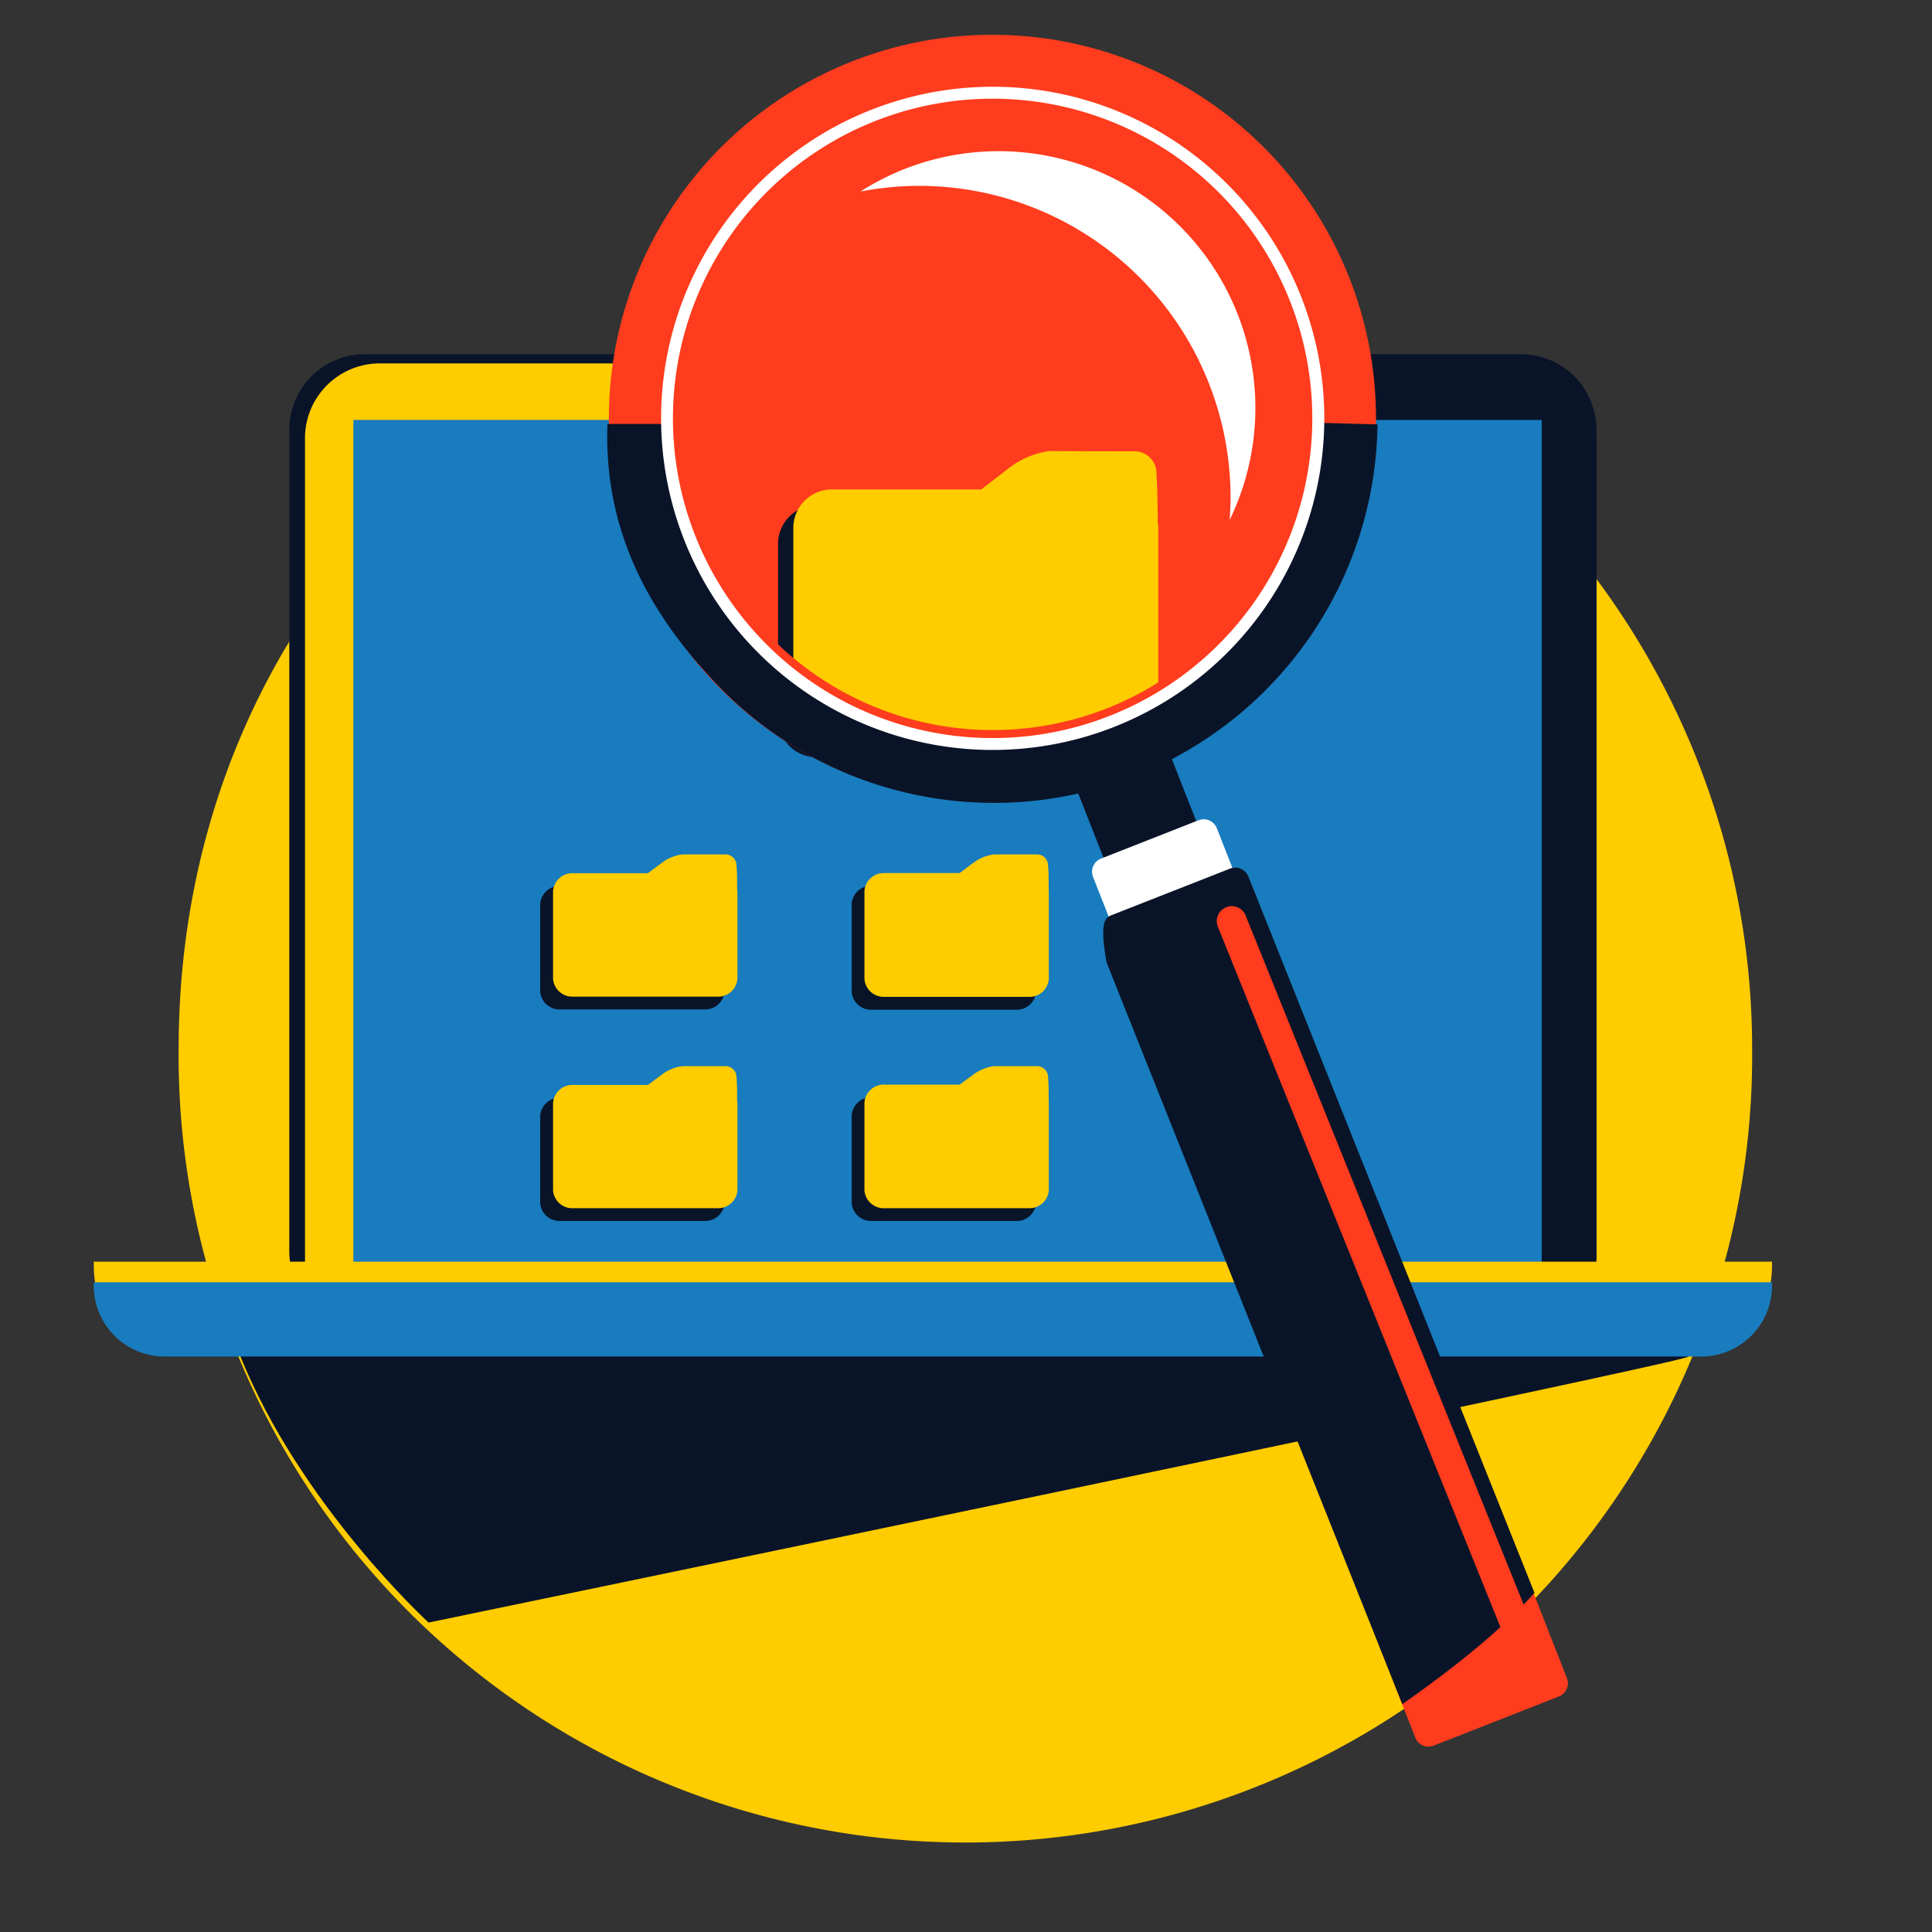
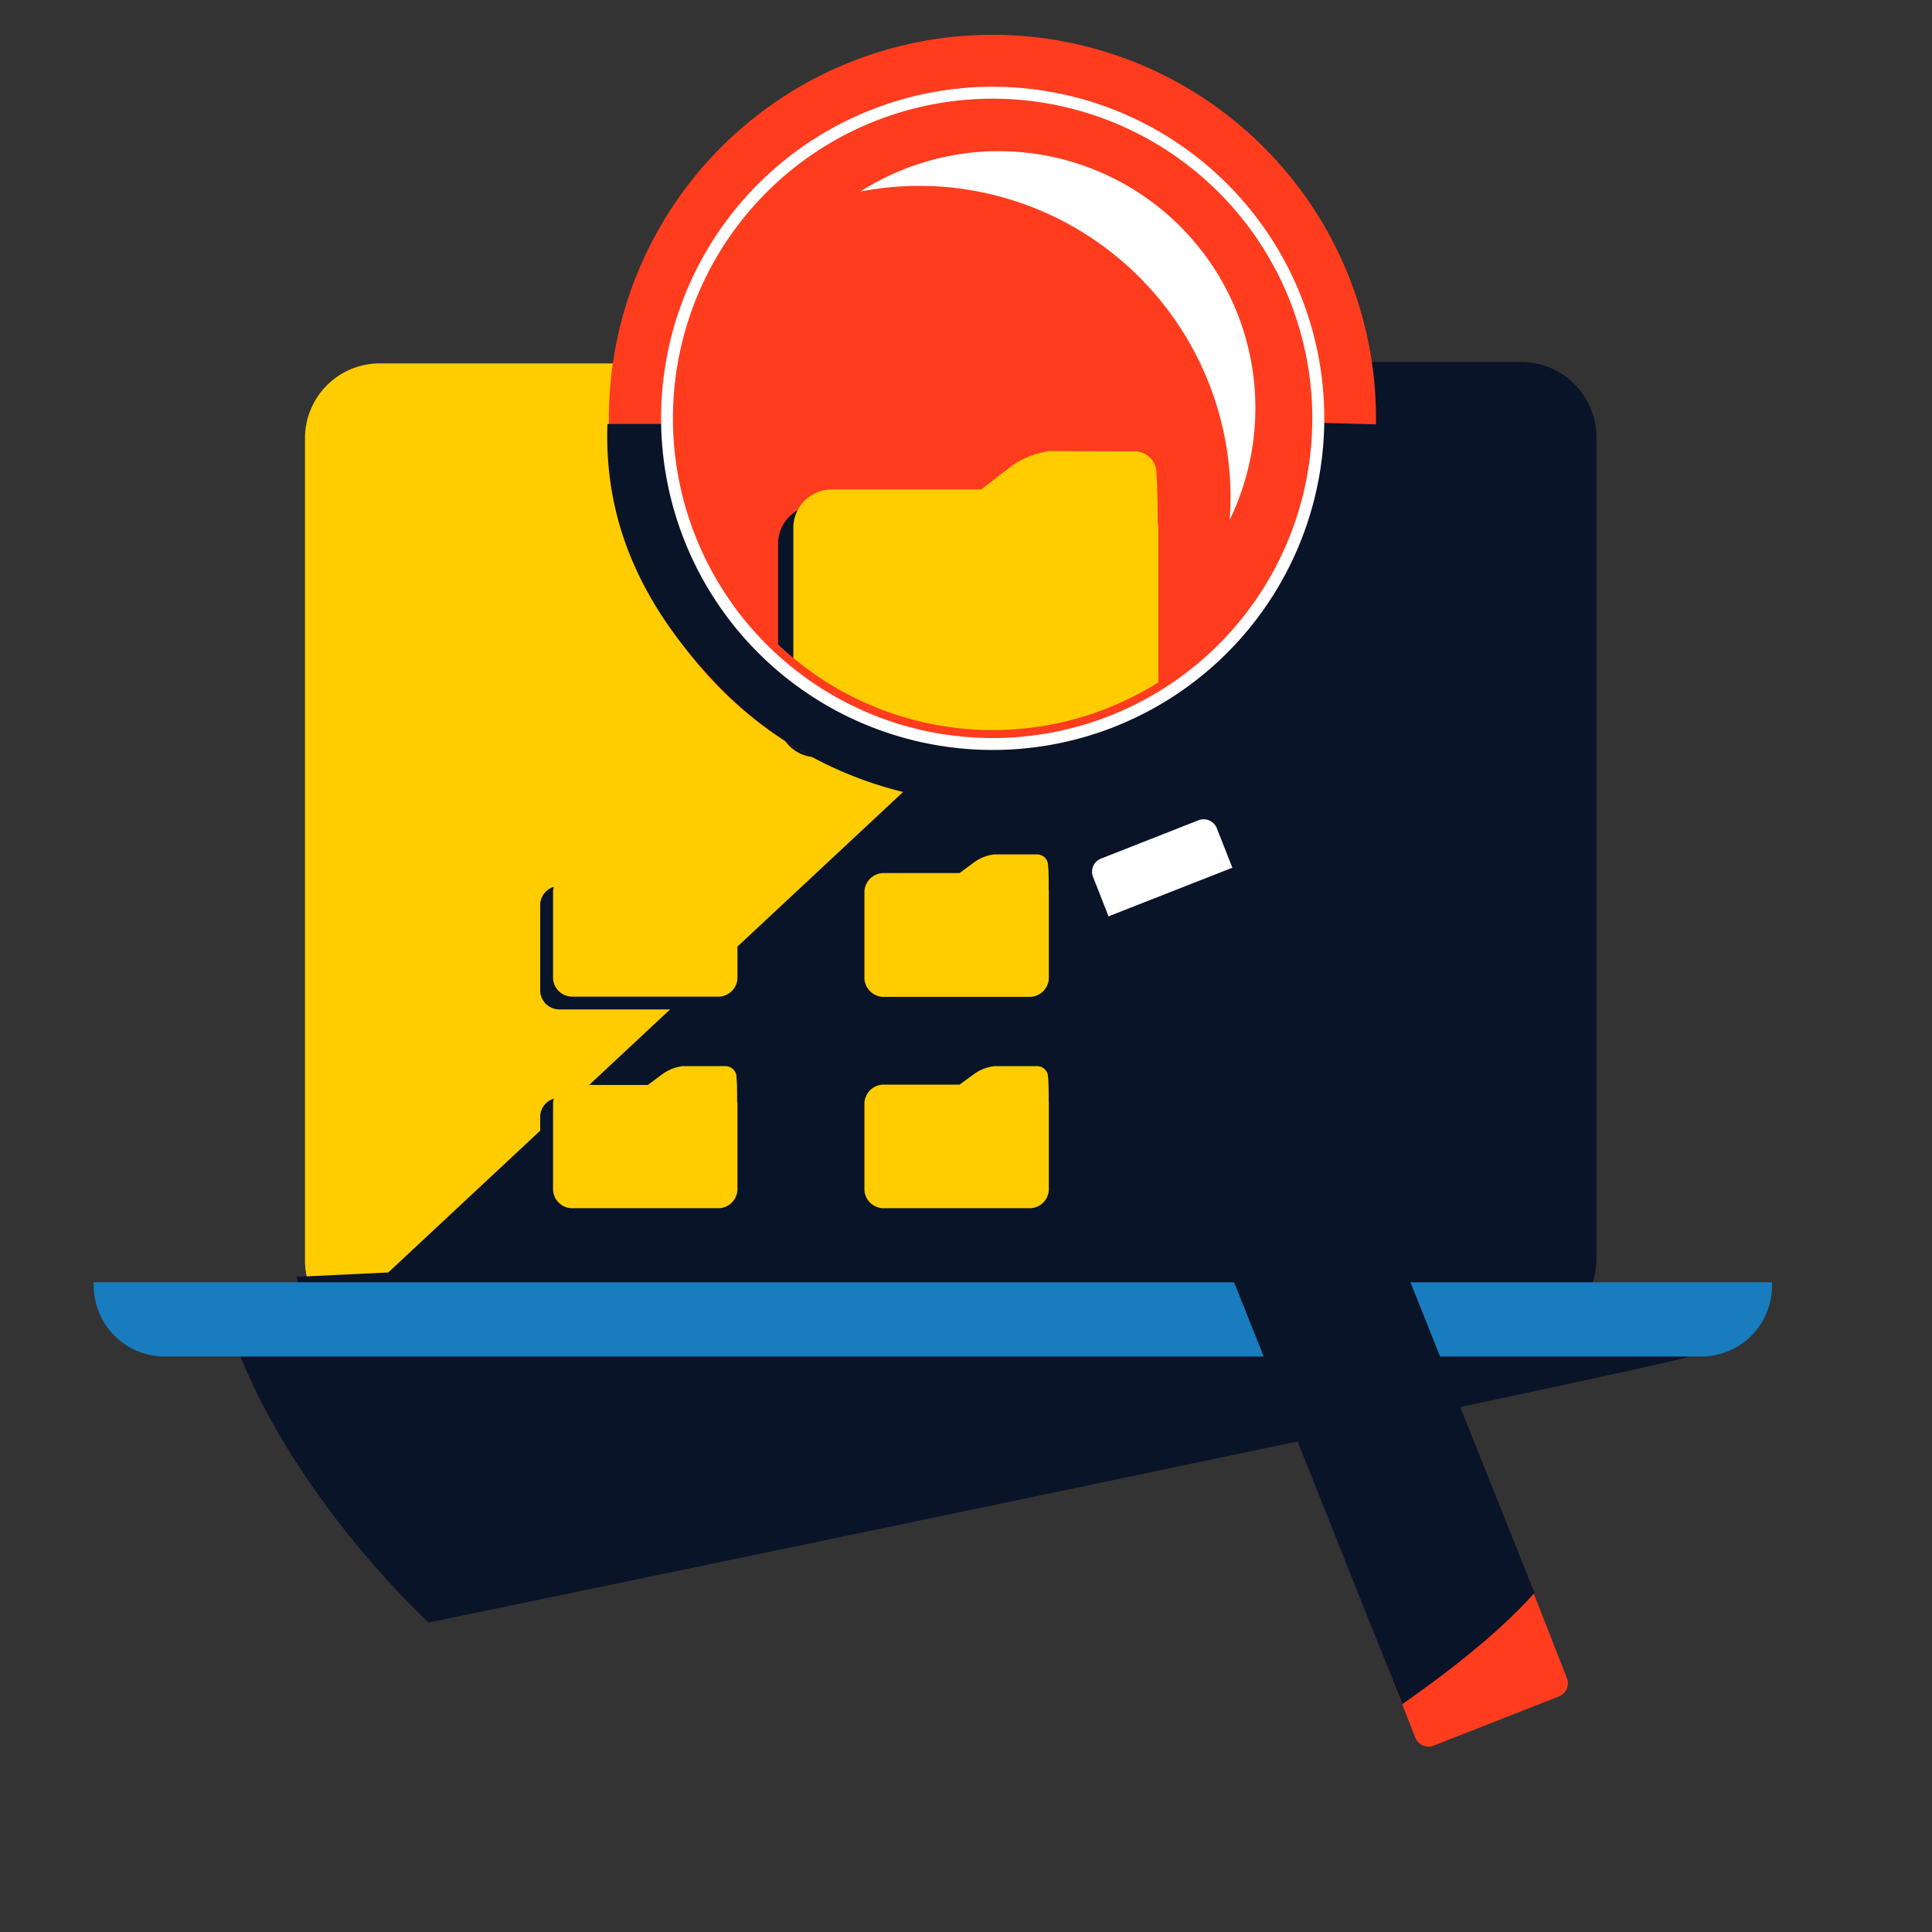
<svg xmlns="http://www.w3.org/2000/svg" id="Layer_1" data-name="Layer 1" viewBox="0 0 300 300">
  <rect x="0" y="0" width="300" height="300" fill="#333333" stroke="none" />
  <defs>
    <style>.cls-1{fill:#fc0;}.cls-2{fill:#0a1428;}.cls-3{fill:#187cbe;}.cls-4{fill:#ff3c1e;}.cls-5{fill:#fff;}</style>
  </defs>
  <title>square_icons</title>
-   <path class="cls-1" d="M272.07,162.83a122.17,122.17,0,1,1-244.33,0c0-47.35,25.07-86.75,64.45-107,1.25-.64,5.18,1.14,6.45.54,15.8-7.46,32.64-15.68,51.26-15.68A122.17,122.17,0,0,1,272.07,162.83Z" />
-   <path class="cls-2" d="M247.9,194.26A11.73,11.73,0,0,1,236.14,206H56.67a11.73,11.73,0,0,1-11.75-11.71V66.75A11.73,11.73,0,0,1,56.67,55H236.14A11.73,11.73,0,0,1,247.9,66.75V194.26Z" />
  <path class="cls-1" d="M246.23,195.65a11.61,11.61,0,0,1-11.51,11.71H58.87a11.61,11.61,0,0,1-11.51-11.71V68.14A11.61,11.61,0,0,1,58.87,56.43H234.72a11.61,11.61,0,0,1,11.51,11.71Z" />
  <path class="cls-2" d="M57.4,207.13H236.19a11.71,11.71,0,0,0,11.71-11.71V67.91A11.71,11.71,0,0,0,236.19,56.2H211.77L60.29,197.59l-14.23.68A11.7,11.7,0,0,0,57.4,207.13Z" />
-   <rect class="cls-3" x="54.87" y="65.21" width="184.53" height="135.69" />
  <circle class="cls-4" cx="154.7" cy="66.46" r="50.11" />
  <path class="cls-2" d="M160.86,173c0-1.34,0-2.87-.1-3.69a1.7,1.7,0,0,0-1.69-1.76s-4.51,0-6.67,0a6.72,6.72,0,0,0-3.21,1.29L147,170.4H135.37a3,3,0,0,0-3.12,2.79V186.8a3,3,0,0,0,3.12,2.79h22.39a3,3,0,0,0,3.12-2.79V173.19C160.88,173.11,160.86,173,160.86,173Z" />
  <path class="cls-1" d="M162.84,171c0-1.34,0-2.87-.1-3.69a1.71,1.71,0,0,0-1.69-1.76s-4.51,0-6.67,0a6.72,6.72,0,0,0-3.21,1.29L149,168.42H137.35a3,3,0,0,0-3.12,2.79v13.61a3,3,0,0,0,3.12,2.79h22.39a3,3,0,0,0,3.12-2.79V171.21A2.33,2.33,0,0,0,162.84,171Z" />
  <path class="cls-2" d="M262.15,210.67c-.94,1-195.6,41.28-195.6,41.28s-19.93-18.22-29.3-41.52C27.5,186.18,271.82,200.12,262.15,210.67Z" />
  <path class="cls-2" d="M112.47,173c0-1.34,0-2.87-.1-3.69a1.7,1.7,0,0,0-1.69-1.76s-4.51,0-6.67,0a6.72,6.72,0,0,0-3.21,1.29l-2.18,1.63H87a3,3,0,0,0-3.12,2.79V186.8A3,3,0,0,0,87,189.59h22.39a3,3,0,0,0,3.12-2.79V173.19C112.5,173.11,112.48,173,112.47,173Z" />
  <path class="cls-1" d="M114.46,171c0-1.34,0-2.87-.1-3.69a1.71,1.71,0,0,0-1.69-1.76s-4.51,0-6.67,0a6.72,6.72,0,0,0-3.21,1.29l-2.18,1.63H89a3,3,0,0,0-3.12,2.79v13.61A3,3,0,0,0,89,187.61h22.39a3,3,0,0,0,3.12-2.79V171.21A2.33,2.33,0,0,0,114.46,171Z" />
  <path class="cls-2" d="M112.47,140.11c0-1.34,0-2.87-.1-3.69a1.71,1.71,0,0,0-1.69-1.76s-4.51,0-6.67,0a6.72,6.72,0,0,0-3.21,1.29l-2.18,1.63H87a3,3,0,0,0-3.12,2.79V154A3,3,0,0,0,87,156.74h22.39A3,3,0,0,0,112.5,154V140.34C112.5,140.26,112.48,140.18,112.47,140.11Z" />
  <path class="cls-1" d="M114.46,138.12c0-1.34,0-2.87-.1-3.69a1.71,1.71,0,0,0-1.69-1.76s-4.51,0-6.67,0a6.72,6.72,0,0,0-3.21,1.29l-2.18,1.63H89a3,3,0,0,0-3.12,2.79V152A3,3,0,0,0,89,154.76h22.39a3,3,0,0,0,3.12-2.79V138.36A2.34,2.34,0,0,0,114.46,138.12Z" />
  <path class="cls-2" d="M160.86,140.11c0-1.34,0-2.87-.1-3.69a1.71,1.71,0,0,0-1.69-1.76s-4.51,0-6.67,0a6.72,6.72,0,0,0-3.21,1.29L147,137.55H135.37a3,3,0,0,0-3.12,2.79V154a3,3,0,0,0,3.12,2.79h22.39a3,3,0,0,0,3.12-2.79V140.34C160.88,140.26,160.86,140.18,160.86,140.11Z" />
  <path class="cls-1" d="M162.84,138.12c0-1.34,0-2.87-.1-3.69a1.71,1.71,0,0,0-1.69-1.76s-4.51,0-6.67,0a6.72,6.72,0,0,0-3.21,1.29L149,135.57H137.35a3,3,0,0,0-3.12,2.79V152a3,3,0,0,0,3.12,2.79h22.39a3,3,0,0,0,3.12-2.79V138.36A2.34,2.34,0,0,0,162.84,138.12Z" />
  <path class="cls-2" d="M177.37,83.66c0-2.73-.06-5.85-.19-7.53a3.41,3.41,0,0,0-3.35-3.59s-8.93,0-13.19-.05a13.13,13.13,0,0,0-6.35,2.64L150,78.46h-23a6,6,0,0,0-6.18,5.69v27.74a6,6,0,0,0,6.18,5.69h44.31a6,6,0,0,0,6.18-5.69V84.14C177.42,84,177.38,83.82,177.37,83.66Z" />
-   <path class="cls-1" d="M179.77,81.2c0-2.73-.06-5.85-.19-7.53a3.41,3.41,0,0,0-3.35-3.59s-8.93,0-13.19-.05a13.12,13.12,0,0,0-6.35,2.63L152.37,76h-23a6,6,0,0,0-6.18,5.69v27.74a6,6,0,0,0,6.18,5.69h44.31a6,6,0,0,0,6.18-5.69V81.68C179.82,81.52,179.78,81.36,179.77,81.2Z" />
+   <path class="cls-1" d="M179.77,81.2c0-2.73-.06-5.85-.19-7.53a3.41,3.41,0,0,0-3.35-3.59s-8.93,0-13.19-.05a13.12,13.12,0,0,0-6.35,2.63L152.37,76h-23a6,6,0,0,0-6.18,5.69v27.74a6,6,0,0,0,6.18,5.69h44.31a6,6,0,0,0,6.18-5.69V81.68Z" />
  <path class="cls-4" d="M113,21.86a59.56,59.56,0,1,0,84.21,2A59.56,59.56,0,0,0,113,21.86ZM187.53,100a48.39,48.39,0,1,1,1.63-68.42A48.39,48.39,0,0,1,187.53,100Z" />
  <path class="cls-2" d="M213.9,65.9l-9.11-.25c-.14,12.59-7,28.23-16.84,37.6-19.34,18.44-51.34,17.1-69.78-2.24-9.38-9.83-14.64-22.59-14.17-35.18H94.32c-.53,15.44,5.43,28.31,16.93,40.38A59.55,59.55,0,0,0,213.9,65.9Z" />
  <path class="cls-5" d="M118.61,27.7a51.49,51.49,0,1,0,72.8,1.73A51.49,51.49,0,0,0,118.61,27.7Zm69.78,73.19a49.64,49.64,0,1,1,1.67-70.18A49.64,49.64,0,0,1,188.39,100.89Z" />
  <path class="cls-4" d="M243.31,260.58a2.19,2.19,0,0,1-1.24,2.84l-19.45,7.64a2.19,2.19,0,0,1-2.85-1.24l-6.32-16.09a2.19,2.19,0,0,1,1.24-2.85l19.45-7.64a2.2,2.2,0,0,1,2.85,1.24Z" />
-   <path class="cls-1" d="M14.56,195.91v.64c0,7.26,4.91,13.14,11,13.14H264.16c6.06,0,11-5.89,11-13.14v-.64Z" />
  <path class="cls-3" d="M14.56,199.11v.53a11,11,0,0,0,11,11H264.16a11,11,0,0,0,11-11v-.53Z" />
  <rect class="cls-2" x="168.35" y="115.32" width="15.48" height="17.55" transform="translate(-33.19 73.02) rotate(-21.46)" />
  <path class="cls-5" d="M194.52,142.78a2.19,2.19,0,0,1-1.24,2.85l-15.13,5.95a2.2,2.2,0,0,1-2.85-1.24l-5.57-14.17a2.19,2.19,0,0,1,1.24-2.85l15.13-5.95a2.2,2.2,0,0,1,2.85,1.24Z" />
  <path class="cls-2" d="M238.27,247.33c-2.56,2.9-8.07,8.57-20.52,17.29L171.83,149.45c-1-5.59-.45-6.86.68-7.31L191,134.88a2.19,2.19,0,0,1,2.85,1.24Z" />
-   <path class="cls-4" d="M240.13,257.93A2.31,2.31,0,0,1,239,261l-.24.1a2.31,2.31,0,0,1-2.94-1.42L189.15,144a2.31,2.31,0,0,1,1.13-3.06l.24-.1a2.31,2.31,0,0,1,2.94,1.42Z" />
  <path class="cls-5" d="M142.7,28.86a48.38,48.38,0,0,1,48.38,48.38c0,1.18-.06,2.35-.14,3.5a39.87,39.87,0,0,0-57.33-51A48.63,48.63,0,0,1,142.7,28.86Z" />
</svg>